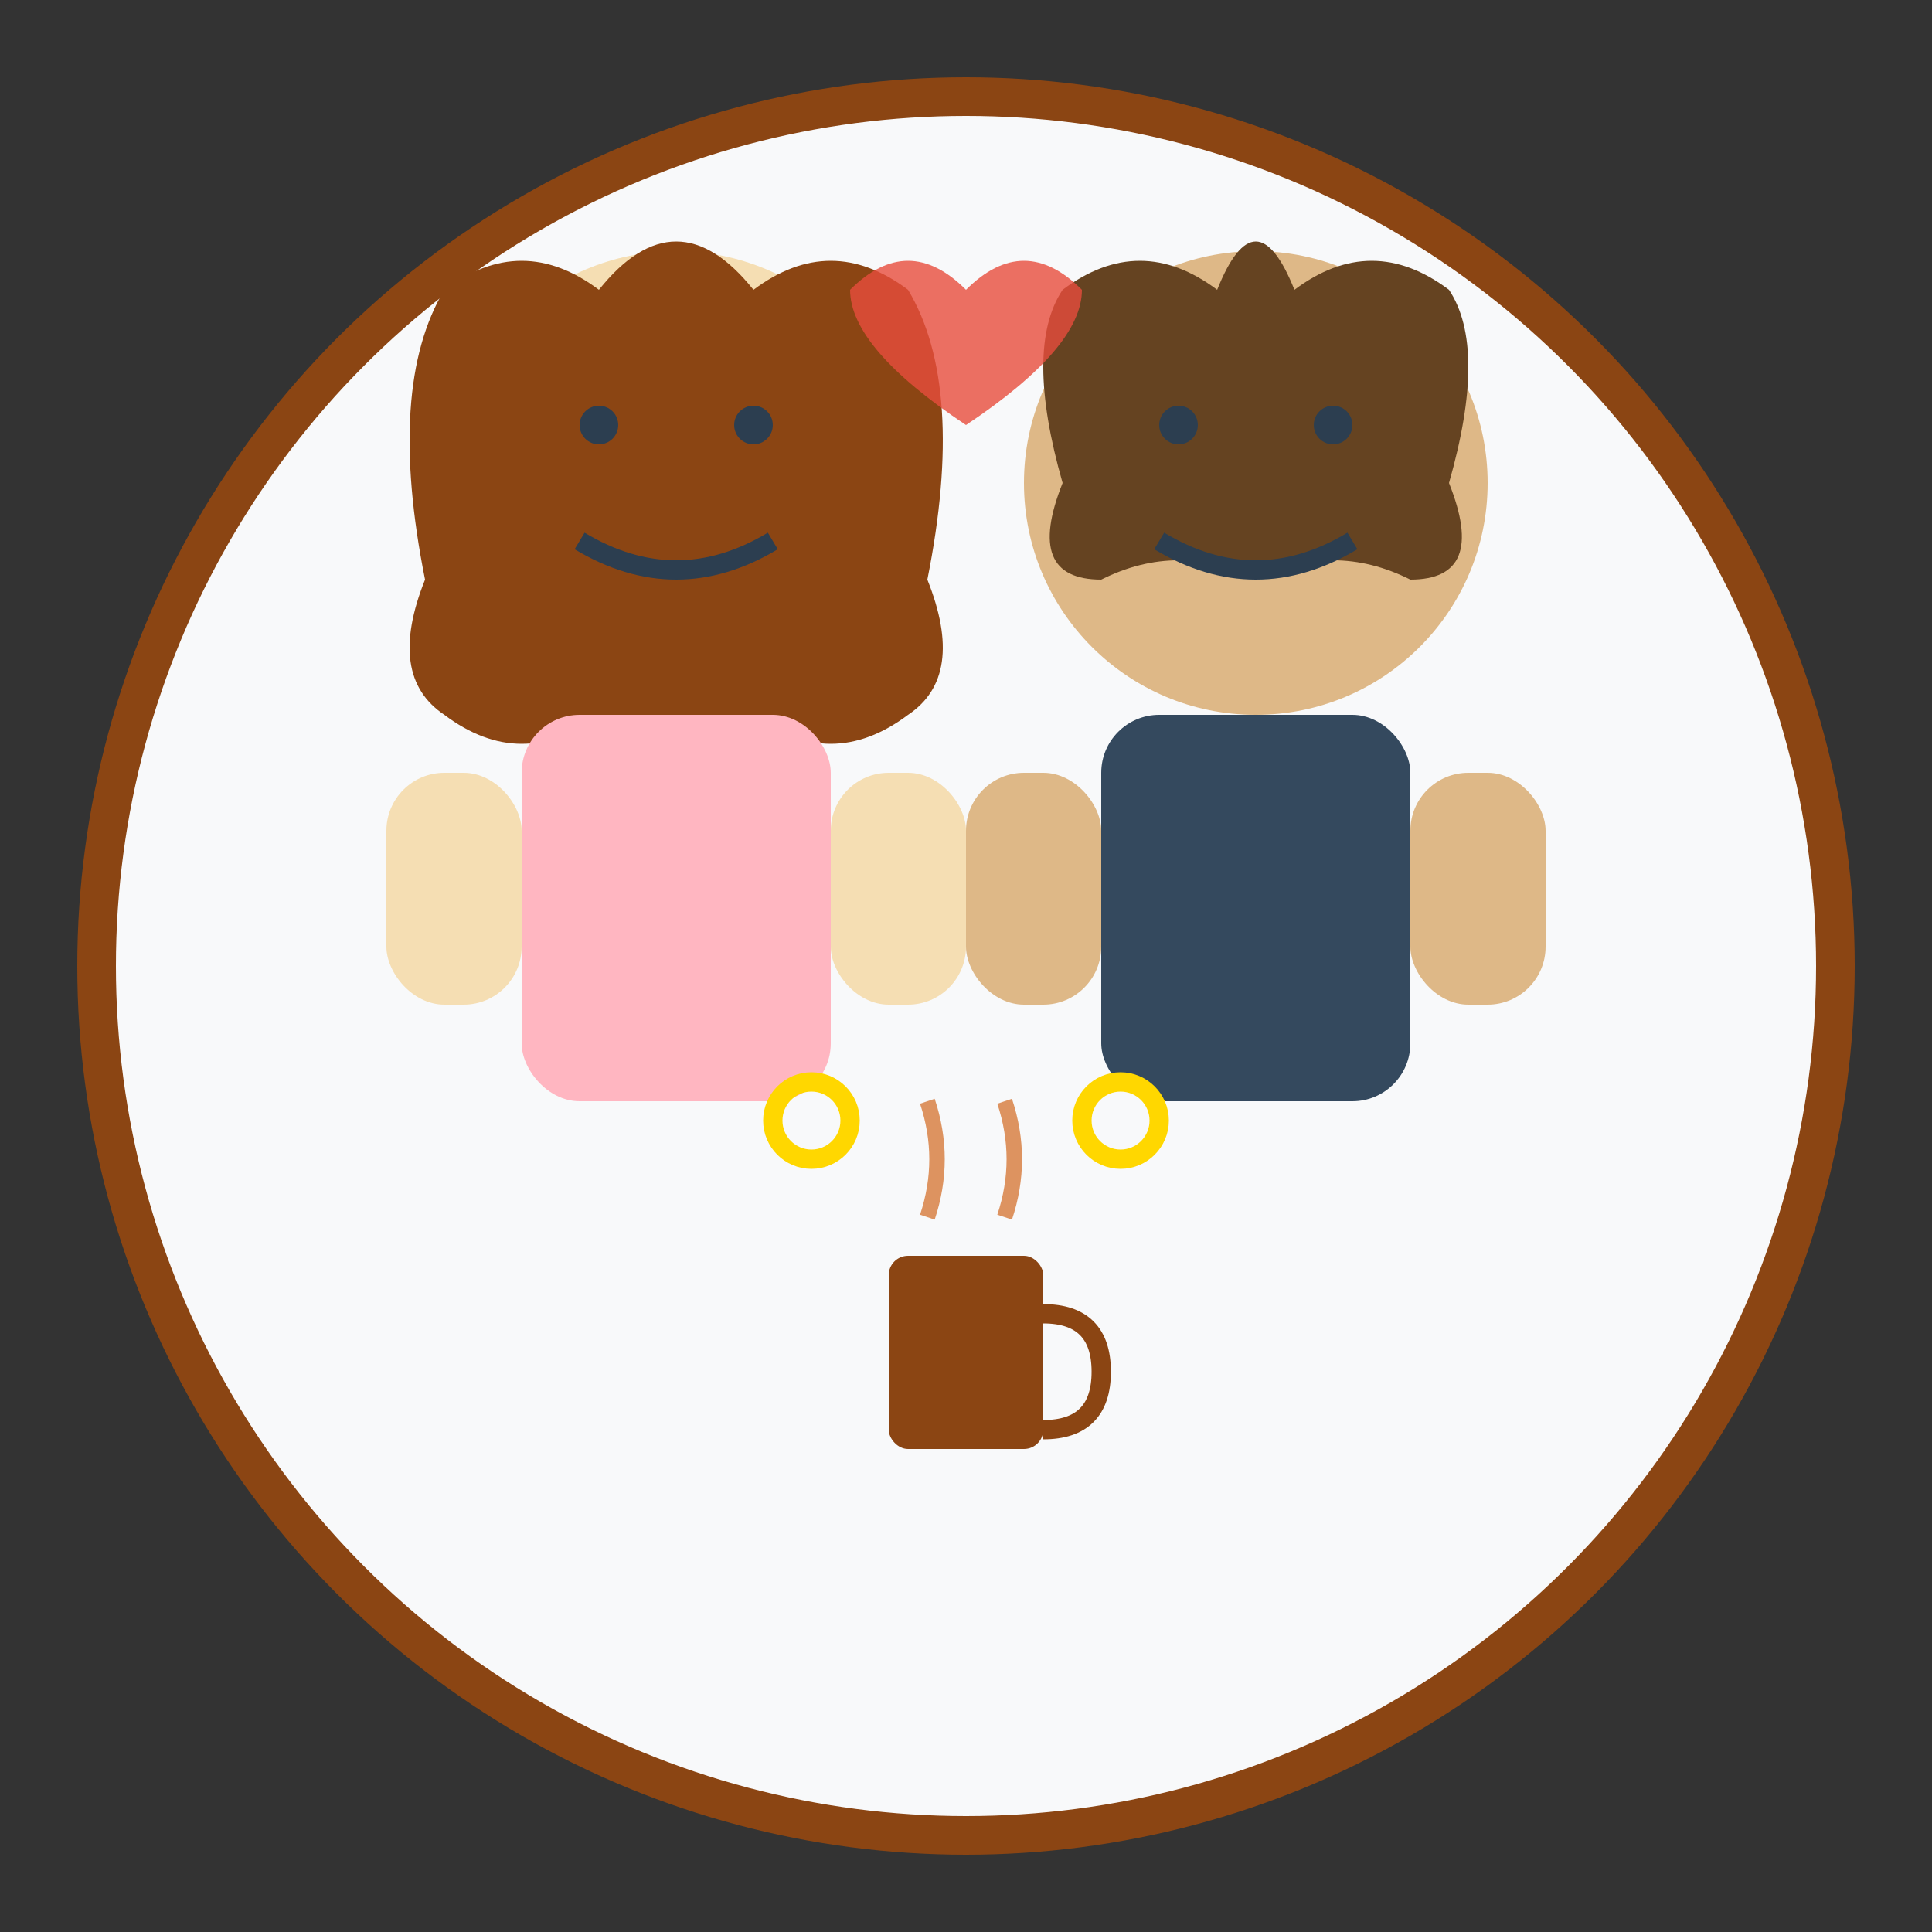
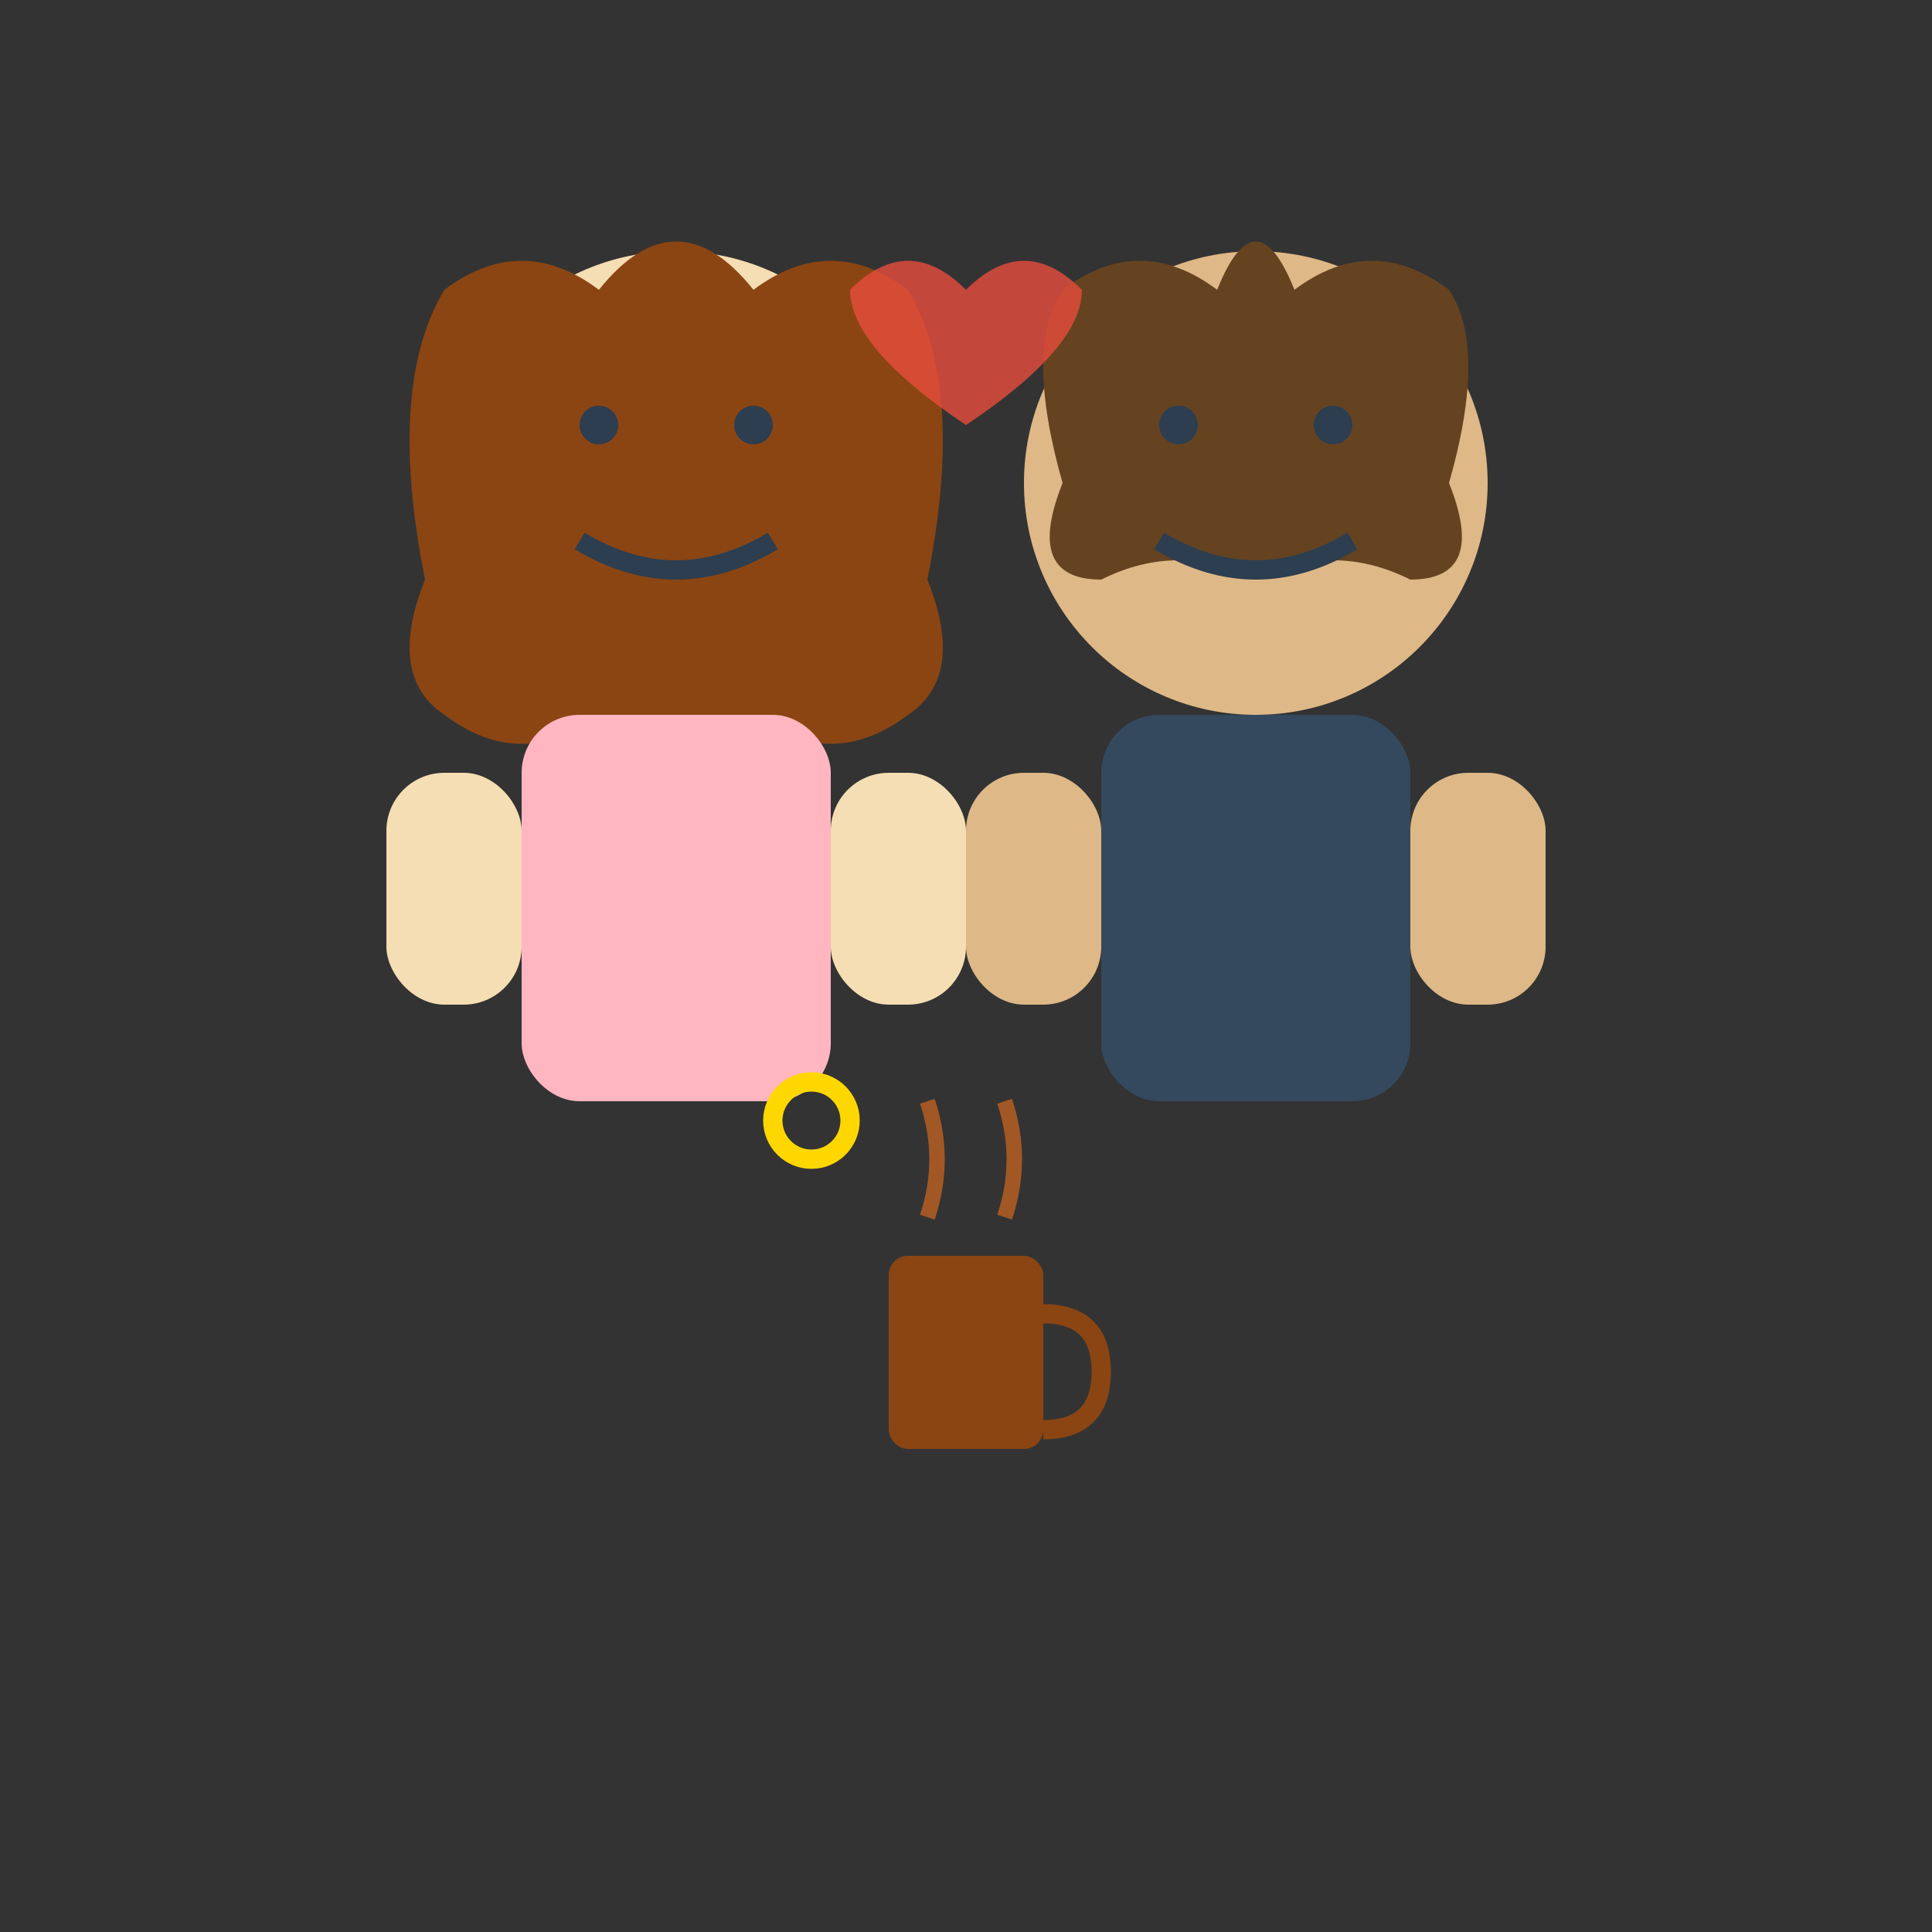
<svg xmlns="http://www.w3.org/2000/svg" width="100" height="100" viewBox="0 0 100 100">
  <rect x="0" y="0" width="100" height="100" fill="#333333" stroke="none" />
-   <circle cx="50" cy="50" r="45" fill="#f8f9fa" stroke="#8B4513" stroke-width="2" />
  <g transform="translate(50, 50)">
    <g transform="translate(-15, -10)">
      <circle cx="0" cy="-15" r="12" fill="#F5DEB3" />
      <path d="M-12 -25 Q-15 -20 -13 -10 Q-15 -5 -12 -3 Q-8 0 -4 -3 Q0 0 4 -3 Q8 0 12 -3 Q15 -5 13 -10 Q15 -20 12 -25 Q8 -28 4 -25 Q0 -30 -4 -25 Q-8 -28 -12 -25 Z" fill="#8B4513" />
      <circle cx="-4" cy="-18" r="1" fill="#2c3e50" />
      <circle cx="4" cy="-18" r="1" fill="#2c3e50" />
      <path d="M-5 -12 Q0 -9 5 -12" fill="none" stroke="#2c3e50" stroke-width="1" />
      <rect x="-8" y="-3" width="16" height="20" rx="3" fill="#FFB6C1" />
      <rect x="-15" y="0" width="7" height="12" rx="3" fill="#F5DEB3" />
      <rect x="8" y="0" width="7" height="12" rx="3" fill="#F5DEB3" />
    </g>
    <g transform="translate(15, -10)">
      <circle cx="0" cy="-15" r="12" fill="#DEB887" />
      <path d="M-10 -25 Q-12 -22 -10 -15 Q-12 -10 -8 -10 Q-4 -12 0 -10 Q4 -12 8 -10 Q12 -10 10 -15 Q12 -22 10 -25 Q6 -28 2 -25 Q0 -30 -2 -25 Q-6 -28 -10 -25 Z" fill="#654321" />
      <circle cx="-4" cy="-18" r="1" fill="#2c3e50" />
      <circle cx="4" cy="-18" r="1" fill="#2c3e50" />
      <path d="M-5 -12 Q0 -9 5 -12" fill="none" stroke="#2c3e50" stroke-width="1" />
      <rect x="-8" y="-3" width="16" height="20" rx="3" fill="#34495e" />
      <rect x="-15" y="0" width="7" height="12" rx="3" fill="#DEB887" />
      <rect x="8" y="0" width="7" height="12" rx="3" fill="#DEB887" />
    </g>
    <g transform="translate(0, 15)">
      <rect x="-4" y="0" width="8" height="10" rx="1" fill="#8B4513" />
      <path d="M4 3 Q7 3 7 6 Q7 9 4 9" fill="none" stroke="#8B4513" stroke-width="1" />
      <path d="M-2 -2 Q-1 -5 -2 -8" fill="none" stroke="#D2691E" stroke-width="0.8" opacity="0.7" />
      <path d="M2 -2 Q3 -5 2 -8" fill="none" stroke="#D2691E" stroke-width="0.8" opacity="0.7" />
    </g>
    <path d="M0 -35 Q-3 -38 -6 -35 Q-6 -32 0 -28 Q6 -32 6 -35 Q3 -38 0 -35" fill="#e74c3c" opacity="0.8" />
    <circle cx="-8" cy="8" r="2" fill="none" stroke="#FFD700" stroke-width="1" />
-     <circle cx="8" cy="8" r="2" fill="none" stroke="#FFD700" stroke-width="1" />
  </g>
</svg>